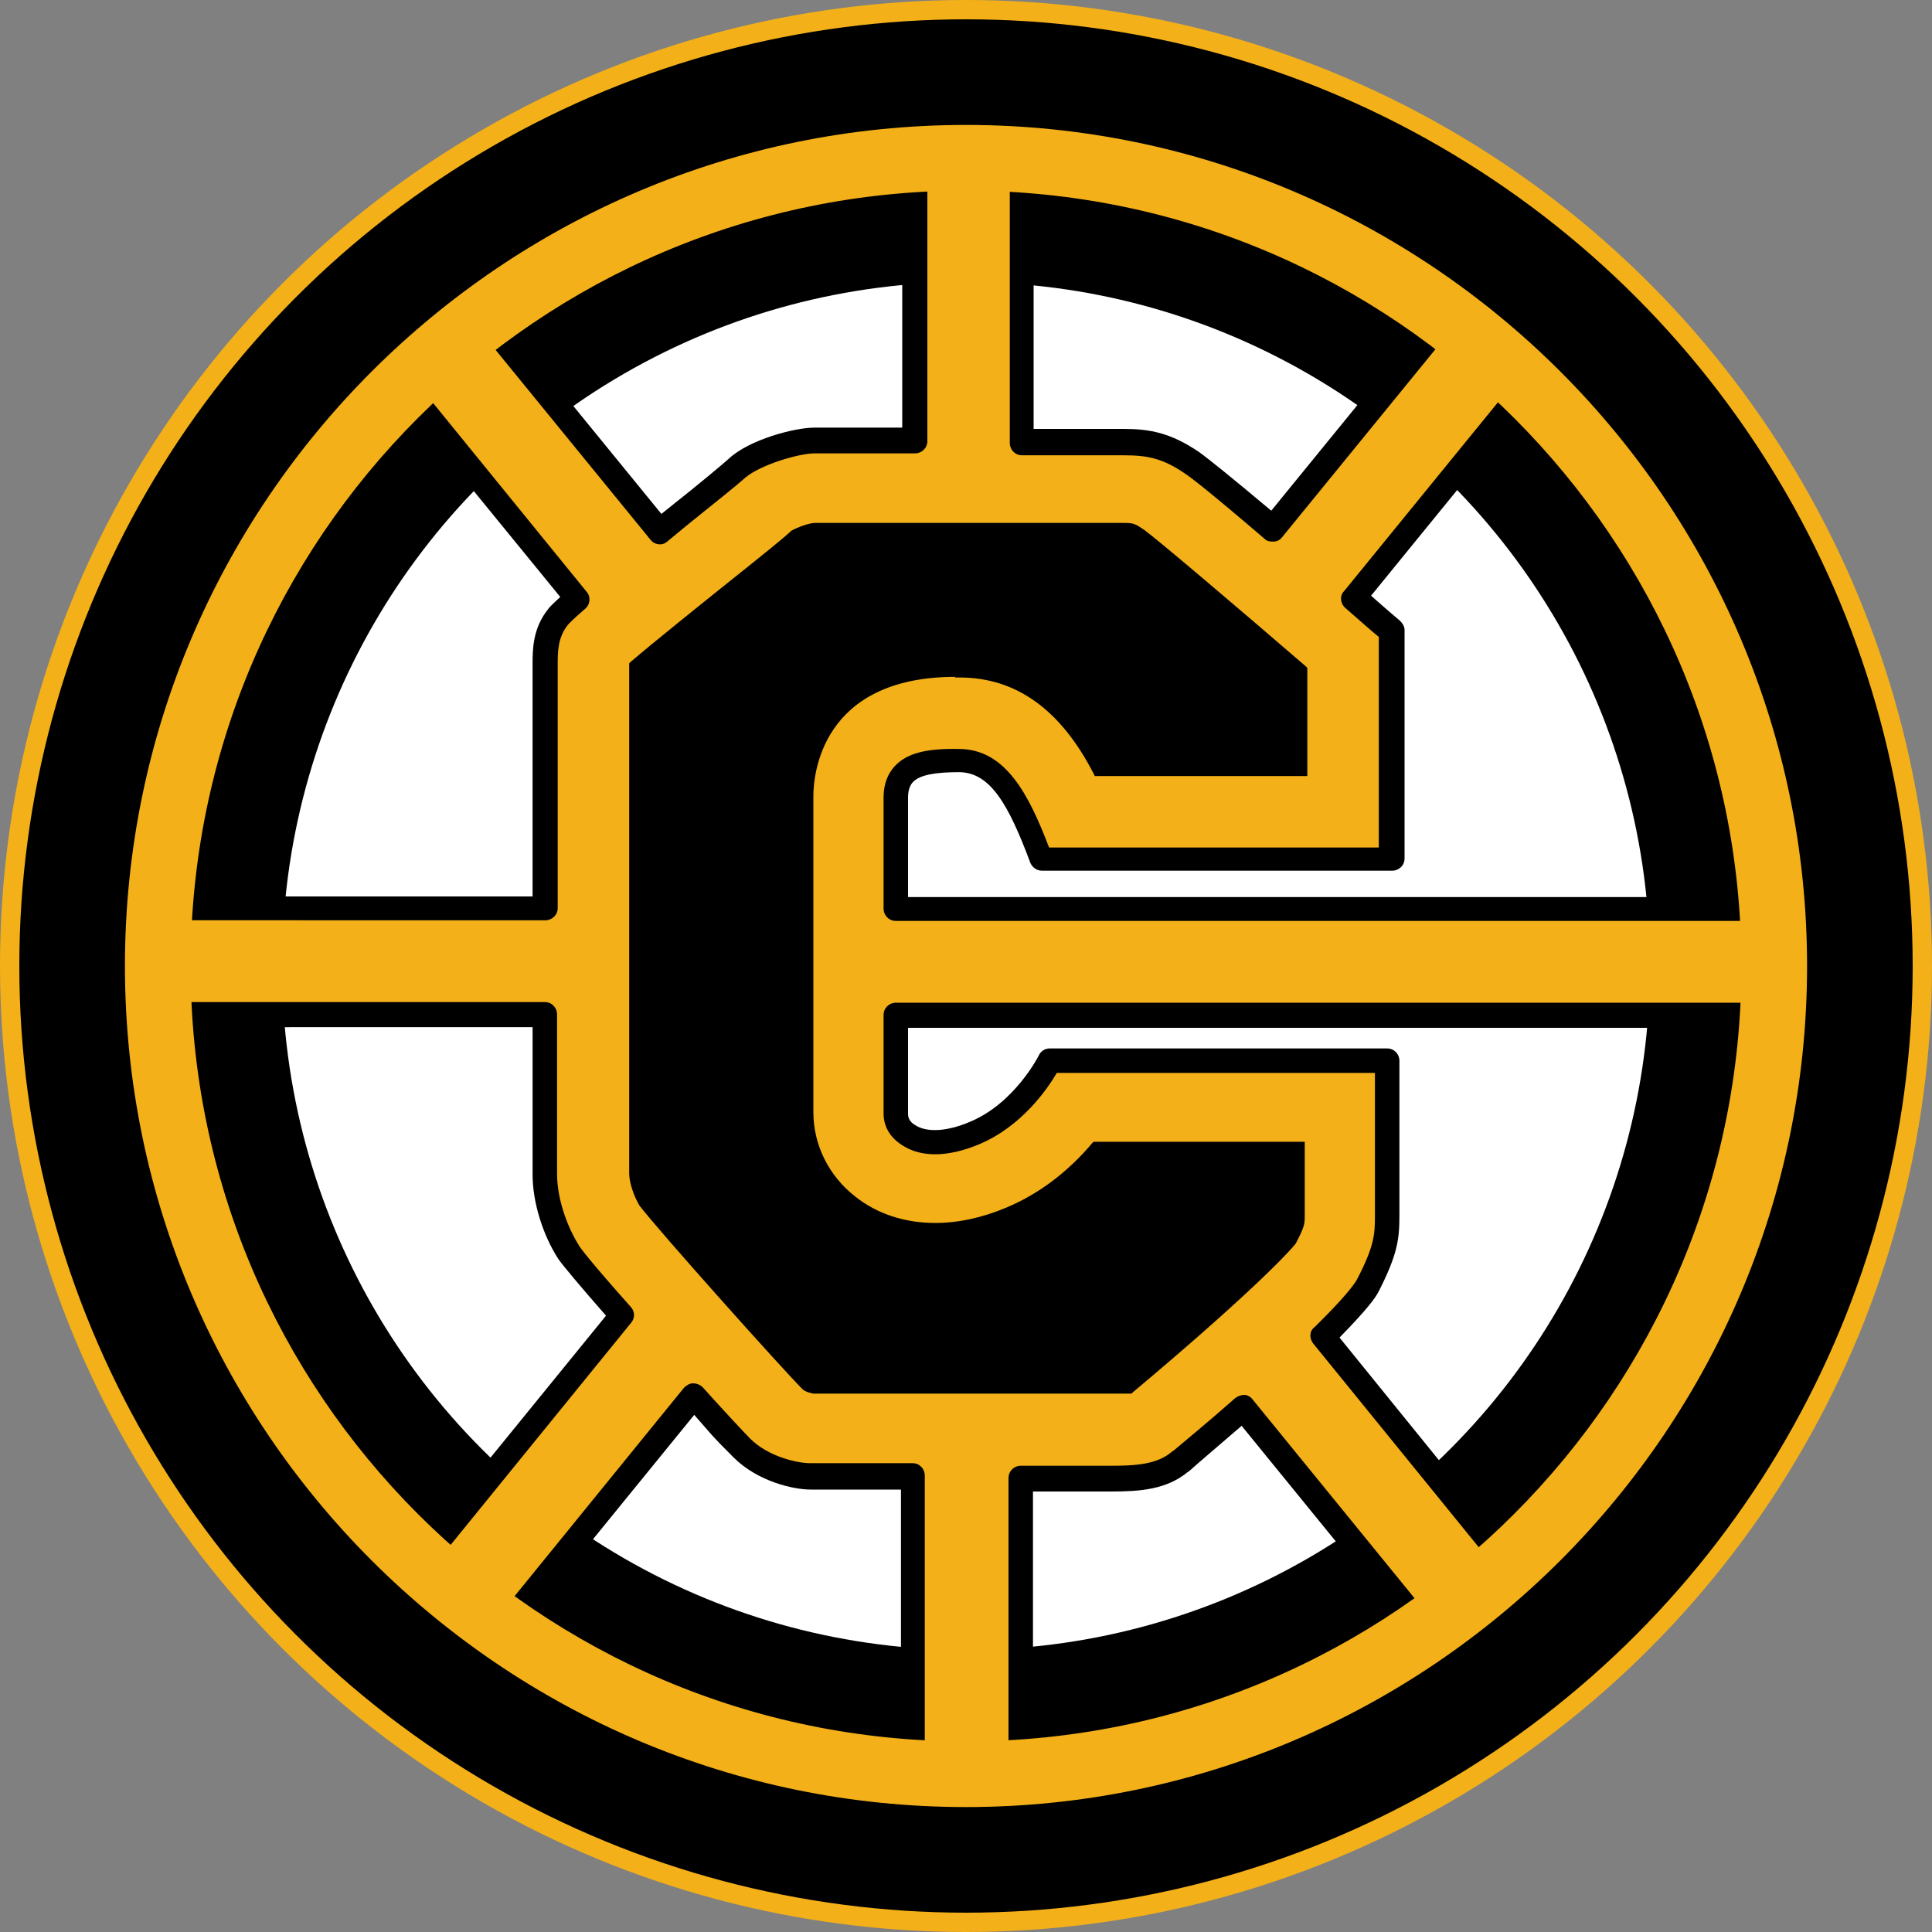
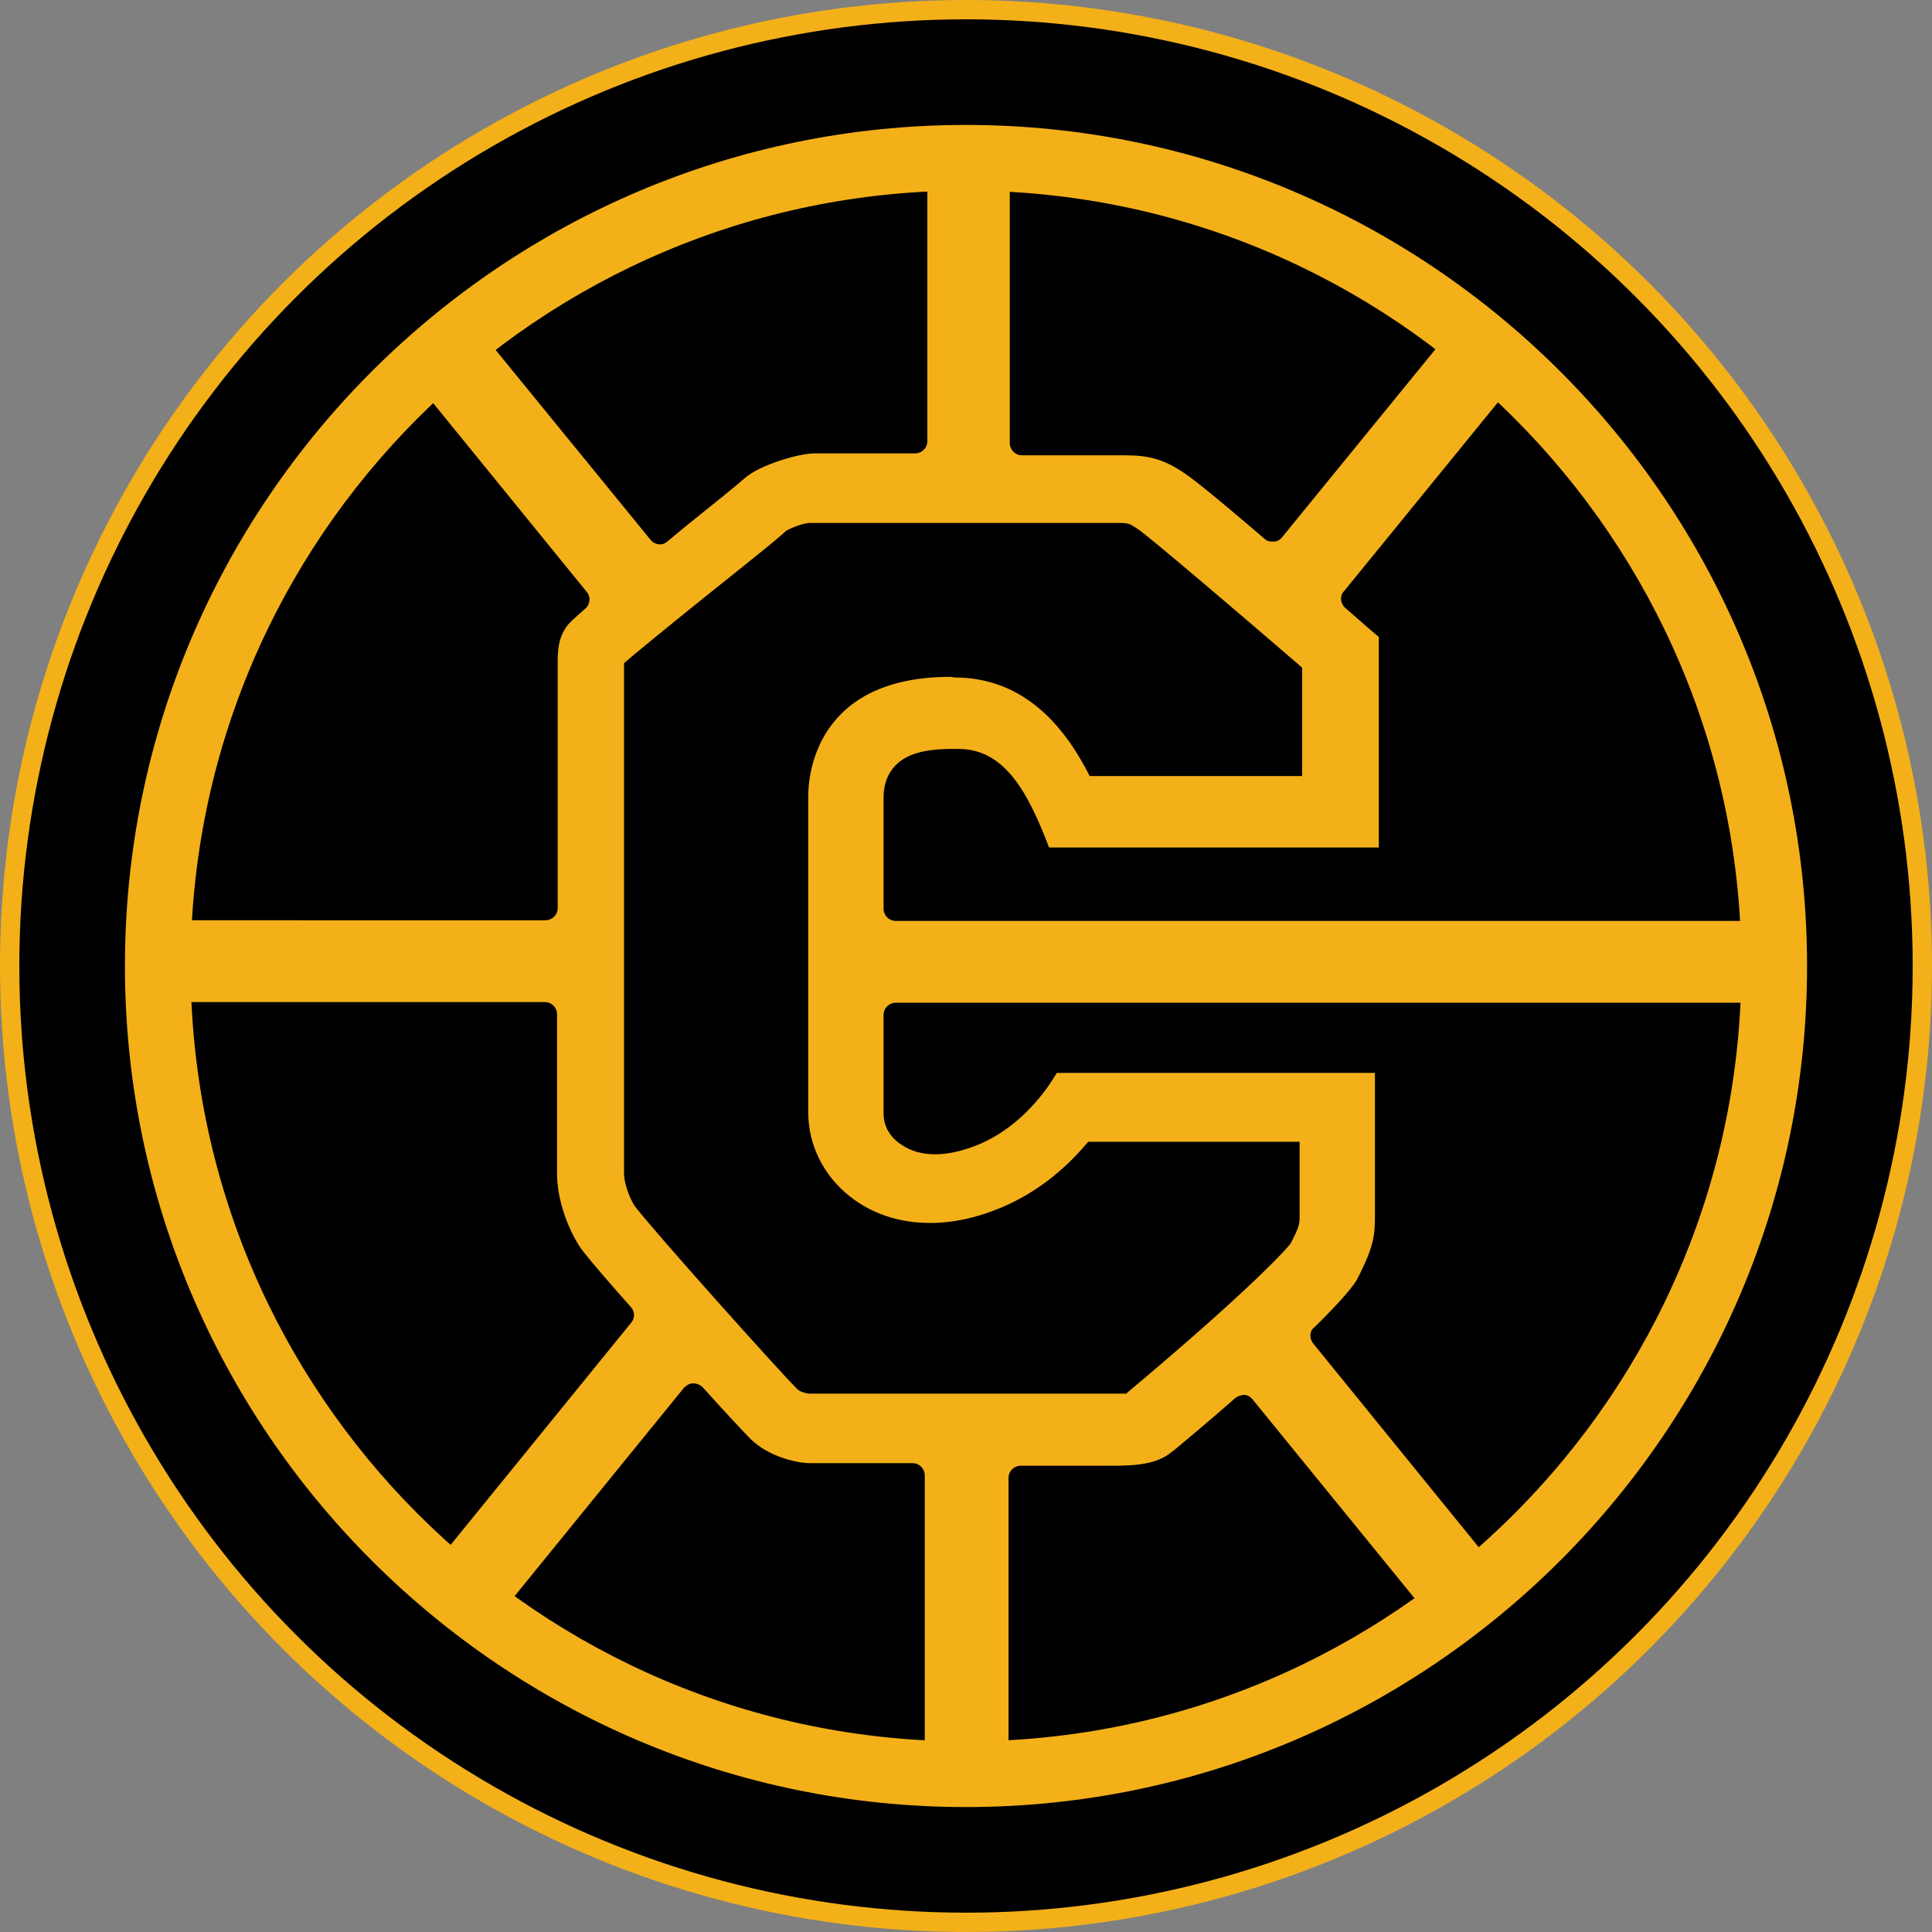
<svg xmlns="http://www.w3.org/2000/svg" id="Layer_1_copy" version="1.1" viewBox="0 0 300 300">
  <rect x="0" y="0" width="300" height="300" fill="#808080" stroke="none" />
  <defs>
    <style>
      .st0 {
        fill: #fff;
      }

      .st1 {
        fill: #f3b019;
      }
    </style>
  </defs>
  <circle class="st1" cx="150" cy="150" r="150" />
  <circle cx="150" cy="150" r="147" />
-   <circle class="st0" cx="150" cy="150" r="106.2" />
  <path class="st1" d="M274.6,157.6v-16.5h-135.5v-17.3c0-4.5,3.6-5.8,9.8-5.7,6.3,0,9.4,6.6,12.7,15.3h54.4v-35.5s-2.4-2.1-5.9-5.1l27.5-33.9-12.8-10.5-27.2,33.5c-5.7-4.8-10.8-9.1-12.4-10.2-4.1-2.8-7-3.3-10.6-3.3h-15.9V22.9h-16.6v45.6h-15.6c-2.9,0-9.4,1.9-12.1,4.3-1.2,1.1-6.4,5.3-12,9.8l-27.7-34.1-12.8,10.5,27.7,34.1c-1.5,1.3-2.5,2.3-3,2.8-2.3,2.8-2,6.1-2,8.2v37H26.2v16.5h58.4v24.8c0,4.2,1.6,8.9,3.7,12.2.8,1.2,4.2,5.1,8.3,9.9l-30.7,37.7,12.8,10.5,29-35.7c3.6,3.9,6.6,7.2,7.5,8.1,3.1,3.1,8,4.4,10.7,4.4h15.9v44.7h16.6v-44.7h14.1c3.9,0,7.7-.2,10.6-2.5,1.1-.9,5.1-4.3,9.8-8.4l27.9,34.4,12.8-10.5-28.5-35.1c3.4-3.3,6.1-6.2,7-7.8,2.8-5.5,3-7.5,3-10.8v-24.1h-52.4s-3.9,8-11.7,11.2c-7.7,3.2-12.2.3-12.2-2.9v-15.3h135.5Z" />
  <path d="M158.4,276h-16.6c-1.1,0-1.9-.9-1.9-1.9v-42.8h-14c-2.8,0-8.3-1.3-12-5s-3.1-3.2-6.1-6.6l-27.6,33.9c-.3.4-.8.6-1.3.7-.5,0-1,0-1.4-.4l-12.8-10.5c-.8-.7-.9-1.9-.3-2.6l29.7-36.5c-4.2-4.8-6.7-7.8-7.4-8.8-2.4-3.7-4-8.8-4-13.1v-22.9H26.2c-1.1,0-1.9-.9-1.9-1.9v-16.5c0-1.1.9-1.9,1.9-1.9h56.5v-36c0-2.3,0-5.6,2.4-8.6.2-.3.7-.8,1.9-1.9l-26.7-32.7c-.7-.8-.5-2,.3-2.6l12.8-10.5c.4-.3.9-.5,1.4-.4.5,0,1,.3,1.3.7l26.6,32.6,1.5-1.2c4.3-3.4,8-6.5,9-7.4,3.1-2.9,10.1-4.8,13.3-4.8h13.6V22.9c0-1.1.9-1.9,1.9-1.9h16.6c1.1,0,1.9.9,1.9,1.9v43.7h14c4,0,7.3.6,11.7,3.6,1.4,1,5,3.9,11.2,9.1l26.1-32c.3-.4.8-.6,1.3-.7.5,0,1,0,1.4.4l12.8,10.5c.8.7.9,1.9.3,2.6l-26.4,32.4c2.7,2.4,4.5,3.9,4.5,3.9.4.4.7.9.7,1.4v35.5c0,1.1-.9,1.9-1.9,1.9h-54.4c-.8,0-1.5-.5-1.8-1.2-3.4-9.1-6.2-14-11-14.1-3.7,0-6.1.4-7.2,1.5-.3.3-.8,1-.8,2.4v15.5h133.7c1.1,0,1.9.9,1.9,1.9v16.5c0,1.1-.9,1.9-1.9,1.9h-133.7v13.4c0,.7.4,1.3,1.1,1.7,1.8,1.2,5,1,8.5-.5,7-2.9,10.7-10.3,10.7-10.3.3-.7,1-1.1,1.7-1.1h52.4c1.1,0,1.9.9,1.9,1.9v24.1c0,3.6-.3,6-3.2,11.7-.5,1-1.7,2.7-6.1,7.2l27.4,33.8c.7.8.5,2-.3,2.6l-12.8,10.5c-.4.3-.9.5-1.4.4-.5,0-1-.3-1.3-.7l-26.8-32.9c-3.7,3.2-6.9,5.9-8.1,7l-.3.2c-3.3,2.7-7.4,3-11.8,3h-12.2v42.8c0,1.1-.9,1.9-1.9,1.9h-.2ZM143.8,272.3h12.8v-42.8c0-1.1.9-1.9,1.9-1.9h14.1c3.7,0,7.1-.2,9.4-2.2l.3-.2c1.4-1.2,5.2-4.3,9.5-8.1.4-.3.9-.5,1.4-.5s1,.3,1.3.7l26.8,32.9,9.9-8-27.3-33.6c-.6-.8-.6-1.9.2-2.5,4.8-4.7,6.2-6.7,6.6-7.4,2.7-5.2,2.8-7,2.8-9.9v-22.2h-49.4c-1.4,2.4-5.4,8.3-12.1,11.1-4.8,2-9.1,2.1-12.1,0-1.8-1.2-2.7-2.9-2.7-4.8v-15.3c0-1.1.9-1.9,1.9-1.9h133.7v-12.7h-133.7c-1.1,0-1.9-.9-1.9-1.9v-17.3c0-2.1.7-3.8,1.9-5,1.9-1.9,4.9-2.6,9.8-2.5,7.3,0,10.9,7.2,14,15.3h51.2v-32.7c-1-.8-2.8-2.4-5.2-4.5-.8-.7-.9-1.9-.2-2.6l26.4-32.4-9.9-8-26.1,32c-.3.4-.8.7-1.3.7s-1,0-1.4-.4c-8.4-7.2-11.4-9.5-12.3-10.1-3.6-2.5-6.1-2.9-9.5-2.9h-15.9c-1.1,0-1.9-.9-1.9-1.9V24.8h-12.8v43.7c0,1.1-.9,1.9-1.9,1.9h-15.6c-2.5,0-8.5,1.8-10.8,3.8-1.1,1-4.6,3.8-9.2,7.5l-2.9,2.4c-.8.7-2,.5-2.6-.3l-26.6-32.6-9.9,8,26.6,32.7c.7.8.5,2-.2,2.6-2.1,1.8-2.6,2.4-2.7,2.5-1.6,2-1.6,4.2-1.6,6.2v37.8c0,1.1-.9,1.9-1.9,1.9H28.1v12.7h56.5c1.1,0,1.9.9,1.9,1.9v24.8c0,3.6,1.4,7.9,3.4,11.1.3.5,1.7,2.4,8.1,9.6.6.7.6,1.7,0,2.4l-29.5,36.3,9.9,8,27.8-34.2c.4-.4.9-.7,1.4-.7s1.1.2,1.5.6c3.6,4,6.6,7.2,7.4,8,2.8,2.8,7.3,3.8,9.3,3.8h15.9c1.1,0,1.9.9,1.9,1.9v42.8l.2.3Z" />
-   <path d="M148.2,105.2h.8c8.8,0,15.7,5,20.8,14.9l.2.4h33v-16.8l-.2-.2c-10.9-9.4-22.8-19.5-25.1-21.2-1.5-1-1.6-1.1-3.3-1.1h-47.8c-1,0-2.8.7-3.7,1.2h0c-1.4,1.3-3.9,3.3-9.4,7.7-4.5,3.6-12.1,9.7-15.6,12.7l-.2.2v79.2c0,1.4.7,3.5,1.6,5,2.7,3.6,22.1,25.3,25.3,28.5h0c.4.4,1.2.6,1.7.7h49.4l.2-.2c16.7-14,23.7-21.1,25.3-23.1h0c1.4-2.7,1.4-3,1.4-4.5v-11.3h-32.8l-.2.2c-3.8,4.5-8.3,7.9-13.3,10-3.8,1.6-7.5,2.4-11.1,2.4h0c-4.7,0-9-1.4-12.4-4.1-4.1-3.2-6.5-8-6.5-13.1v-49.1c0-3.1,1.1-18.5,22.1-18.5h0Z" />
+   <path d="M148.2,105.2c8.8,0,15.7,5,20.8,14.9l.2.4h33v-16.8l-.2-.2c-10.9-9.4-22.8-19.5-25.1-21.2-1.5-1-1.6-1.1-3.3-1.1h-47.8c-1,0-2.8.7-3.7,1.2h0c-1.4,1.3-3.9,3.3-9.4,7.7-4.5,3.6-12.1,9.7-15.6,12.7l-.2.2v79.2c0,1.4.7,3.5,1.6,5,2.7,3.6,22.1,25.3,25.3,28.5h0c.4.4,1.2.6,1.7.7h49.4l.2-.2c16.7-14,23.7-21.1,25.3-23.1h0c1.4-2.7,1.4-3,1.4-4.5v-11.3h-32.8l-.2.2c-3.8,4.5-8.3,7.9-13.3,10-3.8,1.6-7.5,2.4-11.1,2.4h0c-4.7,0-9-1.4-12.4-4.1-4.1-3.2-6.5-8-6.5-13.1v-49.1c0-3.1,1.1-18.5,22.1-18.5h0Z" />
  <path class="st1" d="M150,280.6c-72,0-130.6-58.6-130.6-130.6S78,19.4,150,19.4s130.6,58.6,130.6,130.6-58.6,130.6-130.6,130.6h0ZM150,29.6c-66.4,0-120.4,54-120.4,120.4s54,120.4,120.4,120.4,120.4-54,120.4-120.4S216.4,29.6,150,29.6Z" />
</svg>